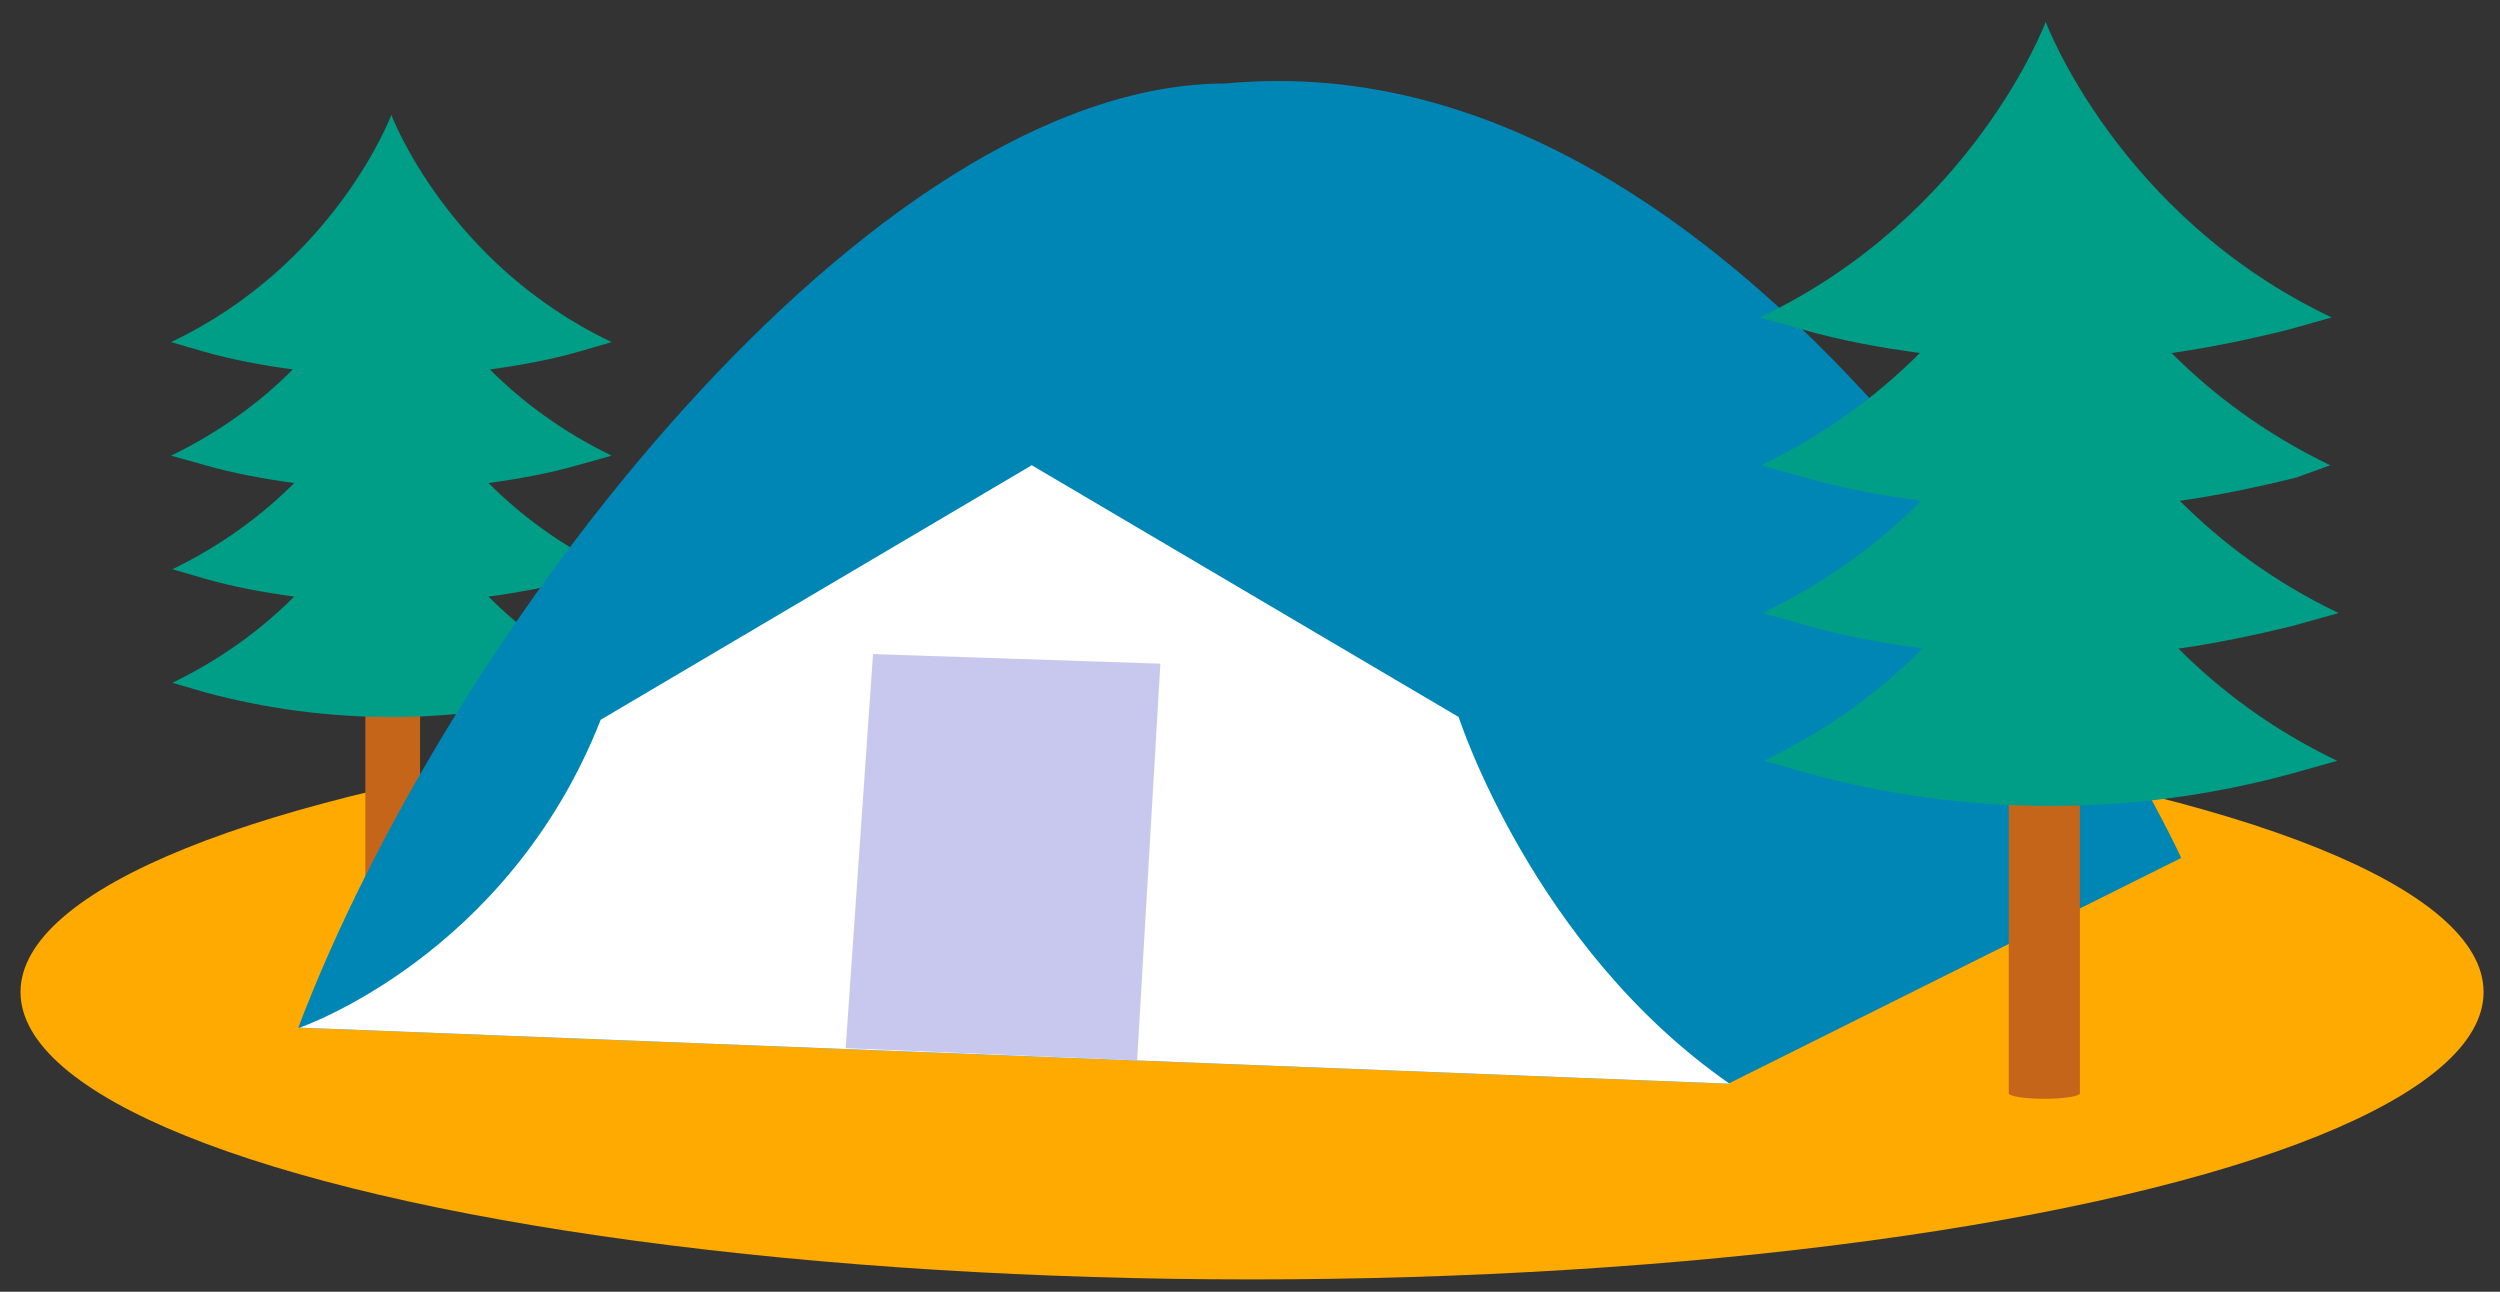
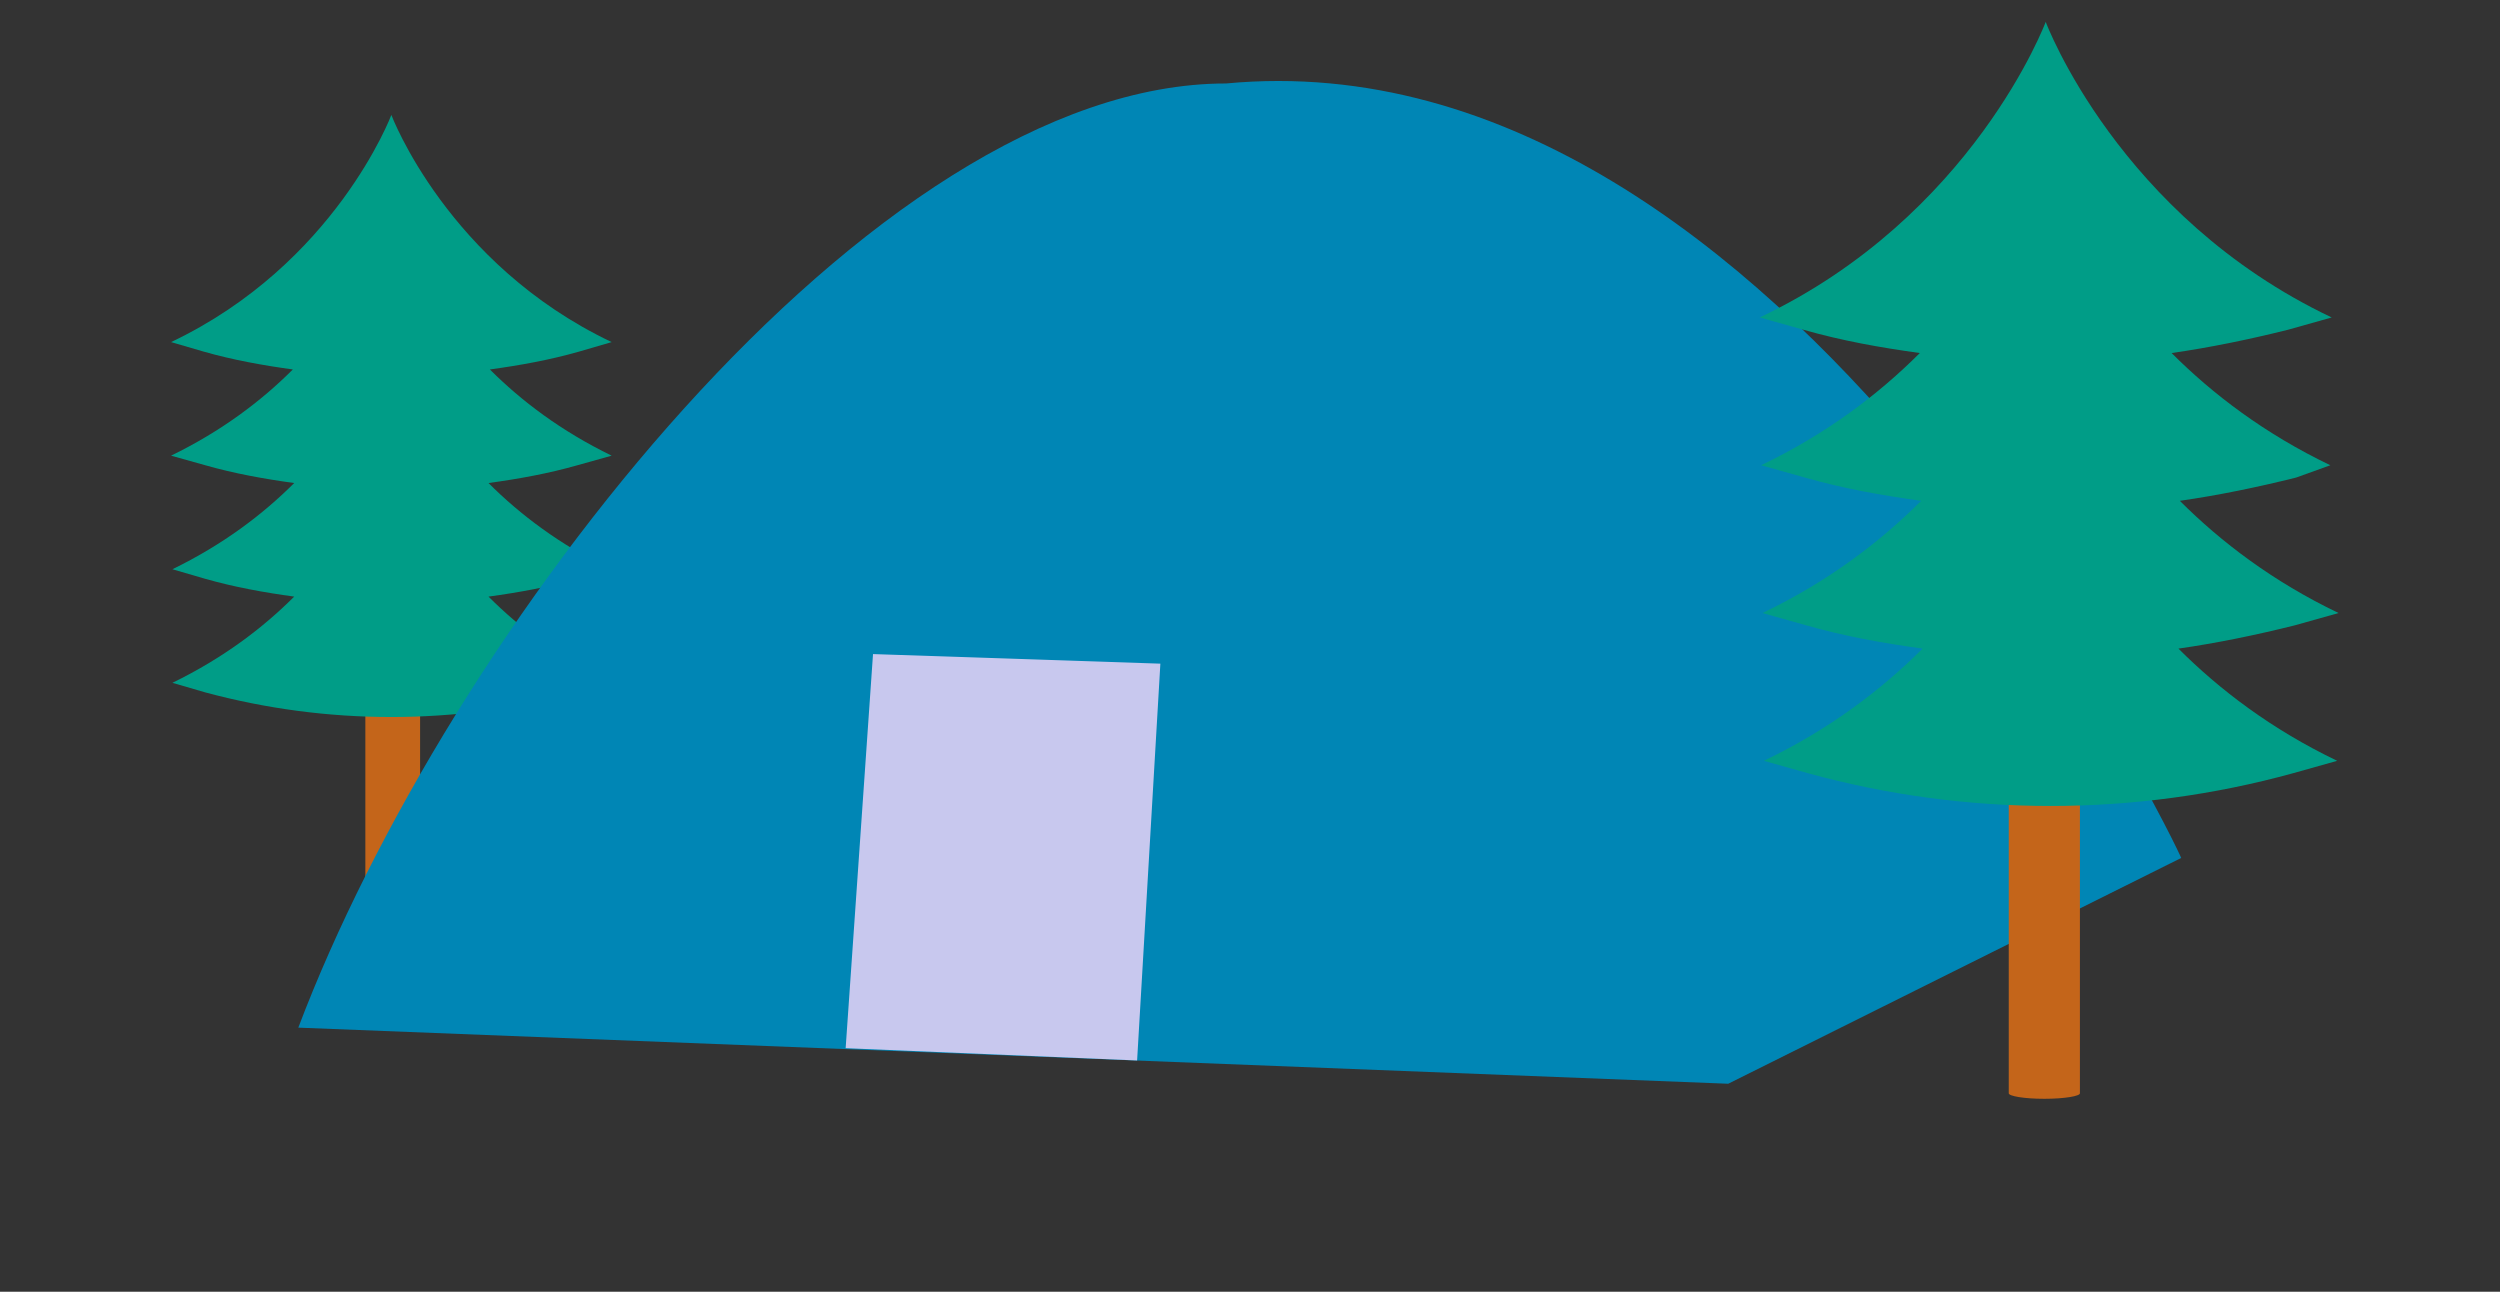
<svg xmlns="http://www.w3.org/2000/svg" version="1.1" id="レイヤー_1" x="0px" y="0px" viewBox="0 0 182.7 94.4" style="enable-background:new 0 0 182.7 94.4;" xml:space="preserve">
  <rect x="0" y="0" width="182.7" height="94.4" fill="#333333" stroke="none" />
  <style type="text/css">
	.st0{fill:#FFAA00;}
	.st1{fill:#C4651A;}
	.st2{fill:#009D87;}
	.st3{fill:#0086B5;}
	.st4{fill:#FFFFFF;}
	.st5{fill:#C8C8EE;}
</style>
  <g>
-     <ellipse class="st0" cx="91.5" cy="72.5" rx="90" ry="21" />
    <g>
      <g>
        <g>
          <ellipse class="st1" cx="28.7" cy="50.4" rx="2" ry="0.3" />
          <path class="st1" d="M26.7,50.4v18.1c0,0.2,0.9,0.3,2,0.3c1.1,0,2-0.1,2-0.3V50.4H26.7z" />
        </g>
        <path class="st2" d="M44.7,33.3c-3.7-1.8-6.6-4-8.9-6.3c2.2-0.3,4.4-0.7,6.5-1.3l2.4-0.7c-12-5.7-16.1-16.6-16.1-16.6     s-4.1,10.9-16.1,16.6l2.4,0.7c2.1,0.6,4.3,1,6.5,1.3c-2.3,2.3-5.2,4.5-8.9,6.3L15,34c2.1,0.6,4.3,1,6.5,1.3     c-2.3,2.3-5.2,4.5-8.9,6.3l2.4,0.7c2.1,0.6,4.3,1,6.5,1.3c-2.3,2.3-5.2,4.5-8.9,6.3l2.4,0.7c8.9,2.4,18.3,2.4,27.2,0l2.4-0.7     c-3.7-1.8-6.6-4-8.9-6.3c2.2-0.3,4.4-0.7,6.5-1.3l2.4-0.7c-3.7-1.8-6.6-4-8.9-6.3c2.2-0.3,4.4-0.7,6.5-1.3L44.7,33.3z" />
      </g>
      <g>
        <path class="st3" d="M89.6,6.1c-26,0-56.9,40.2-67.8,69l104.5,4.1l33.1-16.5C159.5,62.7,130.8,2.2,89.6,6.1z" />
-         <path class="st4" d="M21.9,75.1c0,0,15.2-5.2,22-22.5L75.4,34l31.2,18.4c0,0,5.4,16.8,19.8,26.8L21.9,75.1z" />
        <polygon class="st5" points="83.1,77.5 61.8,76.6 63.8,47.8 84.8,48.5    " />
      </g>
      <g>
        <g>
          <ellipse class="st1" cx="149.4" cy="56.3" rx="2.6" ry="0.4" />
          <path class="st1" d="M146.8,56.3v23.6c0,0.2,1.1,0.4,2.6,0.4s2.6-0.2,2.6-0.4V56.3H146.8z" />
        </g>
        <path class="st2" d="M170.3,34c-4.8-2.3-8.6-5.2-11.6-8.2c2.8-0.4,5.7-1,8.5-1.7l3.2-0.9c-15.6-7.4-20.9-21.6-20.9-21.6     s-5.3,14.2-20.9,21.6l3.2,0.9c2.8,0.8,5.6,1.3,8.5,1.7c-3,3-6.8,5.9-11.6,8.2l3.2,0.9c2.8,0.8,5.6,1.3,8.5,1.7     c-3,3-6.8,5.9-11.6,8.2l3.2,0.9c2.8,0.8,5.6,1.3,8.5,1.7c-3,3-6.8,5.9-11.6,8.2l3.2,0.9c11.6,3.2,23.9,3.2,35.5,0l3.2-0.9     c-4.8-2.3-8.6-5.2-11.6-8.2c2.8-0.4,5.7-1,8.5-1.7l3.2-0.9c-4.8-2.3-8.6-5.2-11.6-8.2c2.8-0.4,5.7-1,8.5-1.7L170.3,34z" />
      </g>
    </g>
  </g>
</svg>